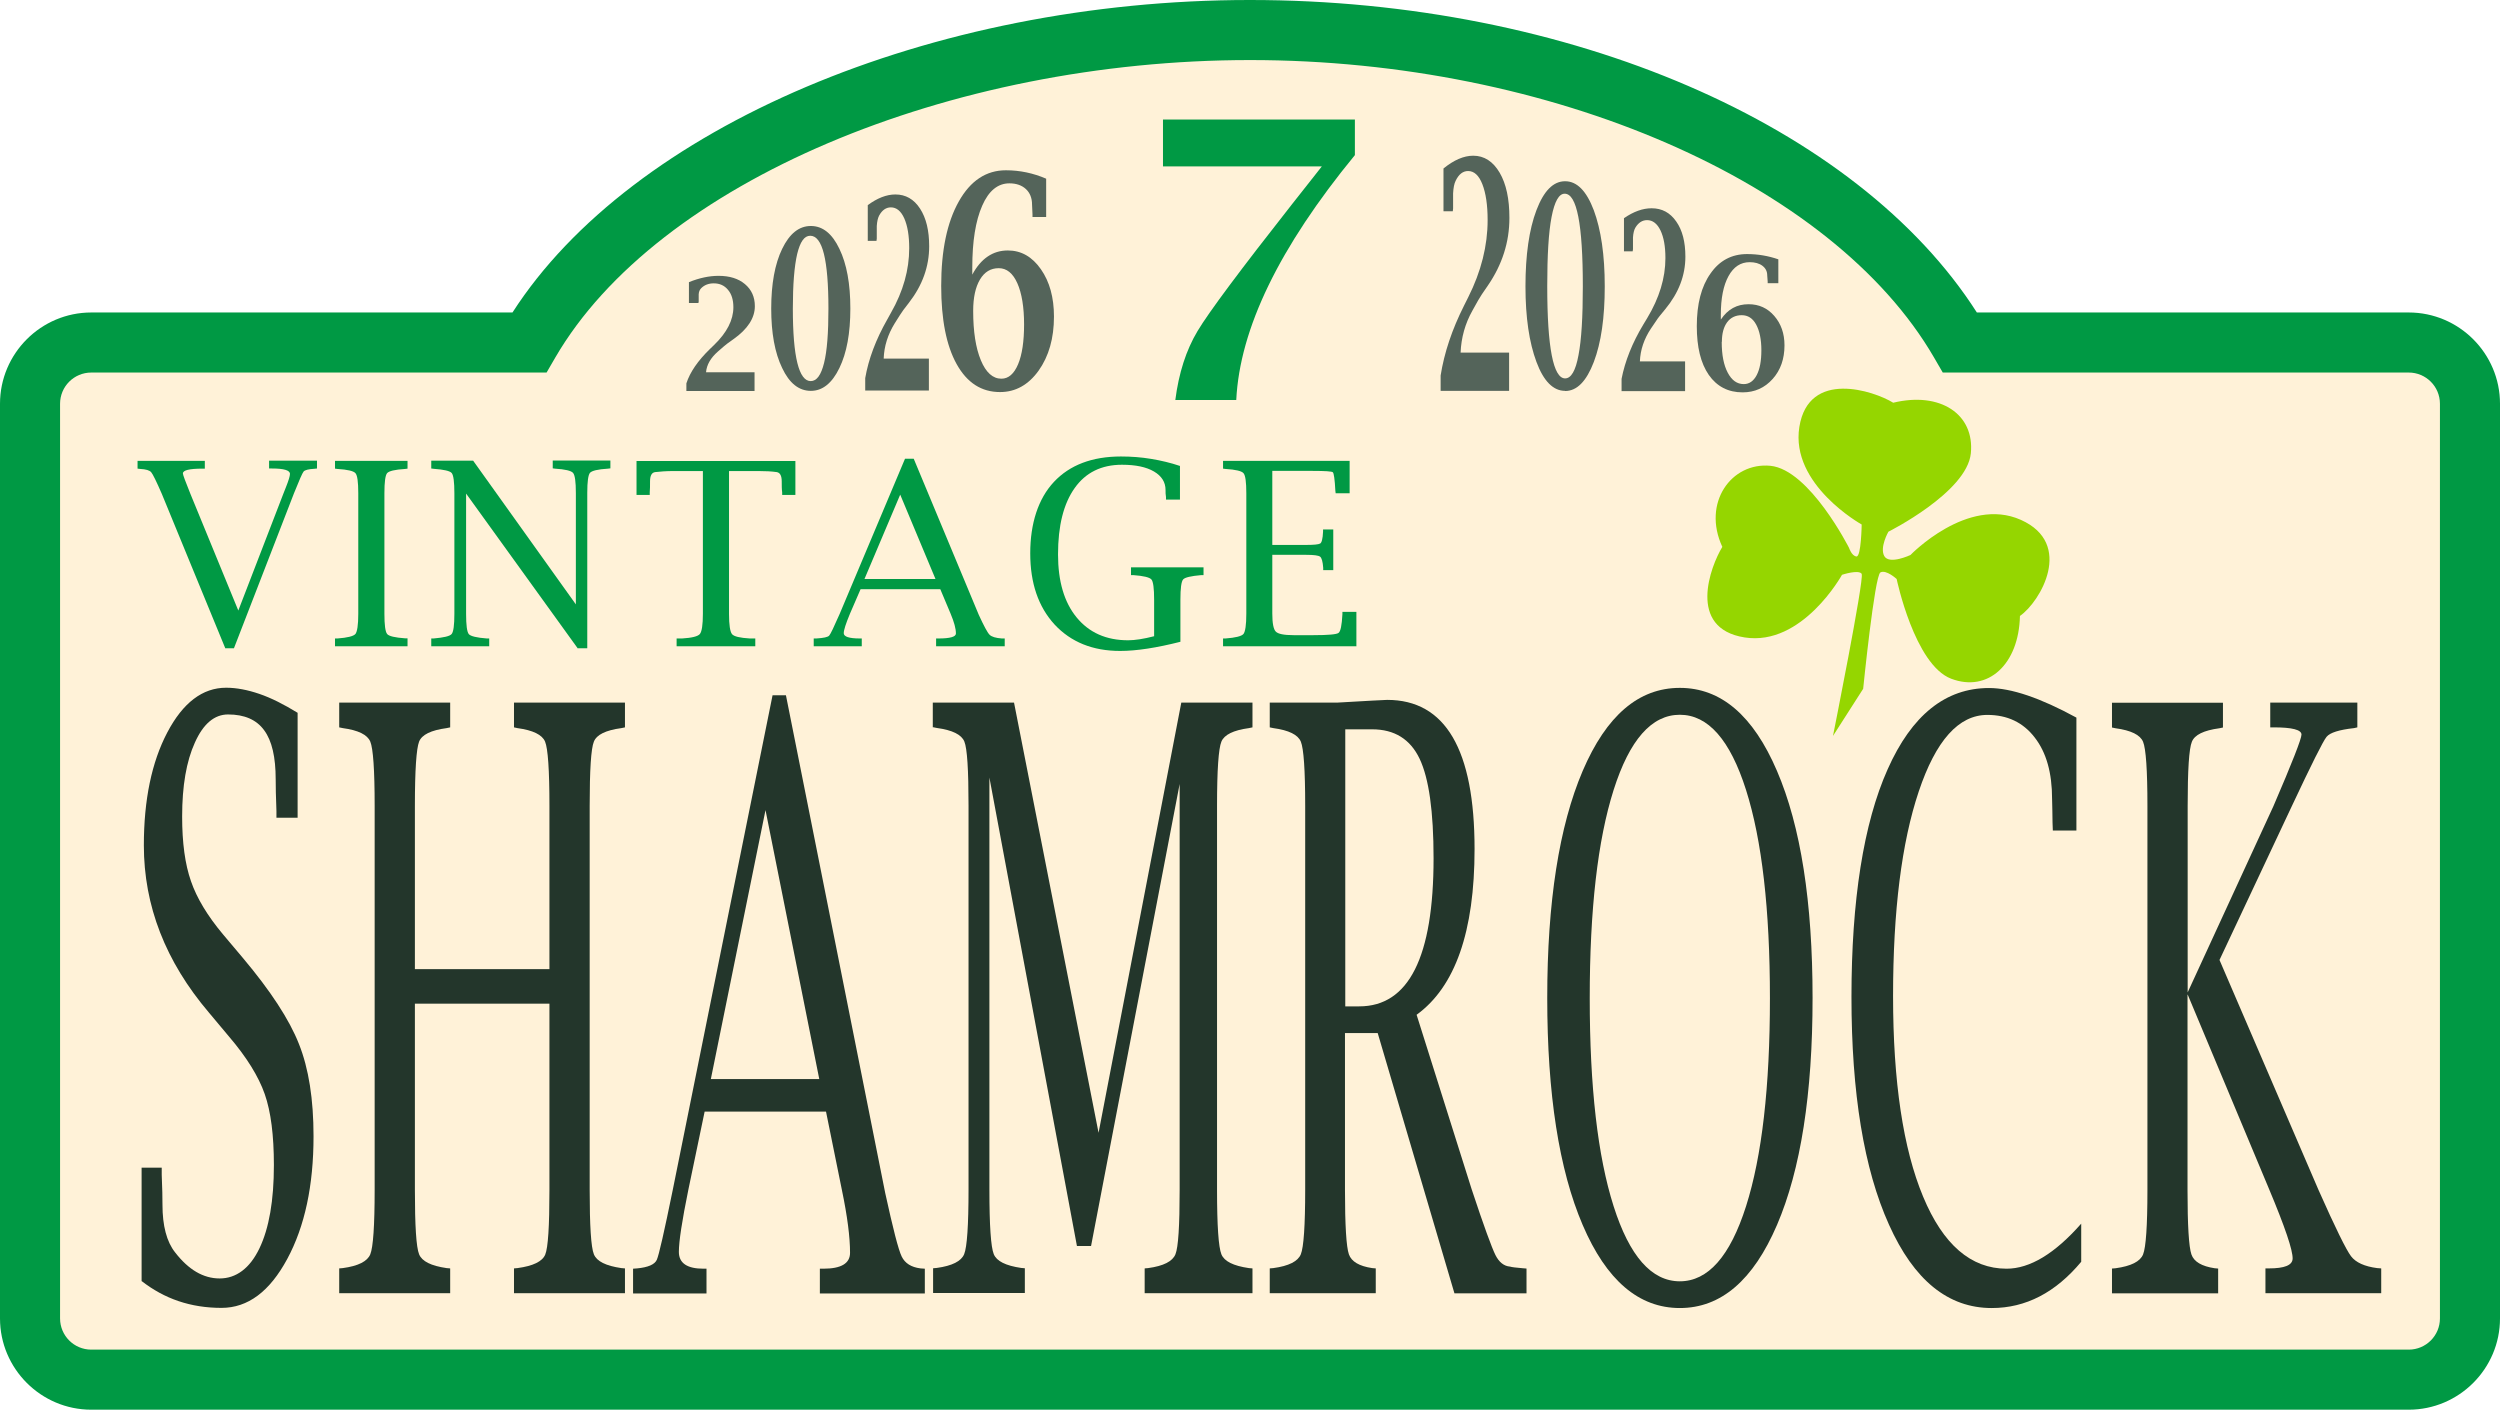
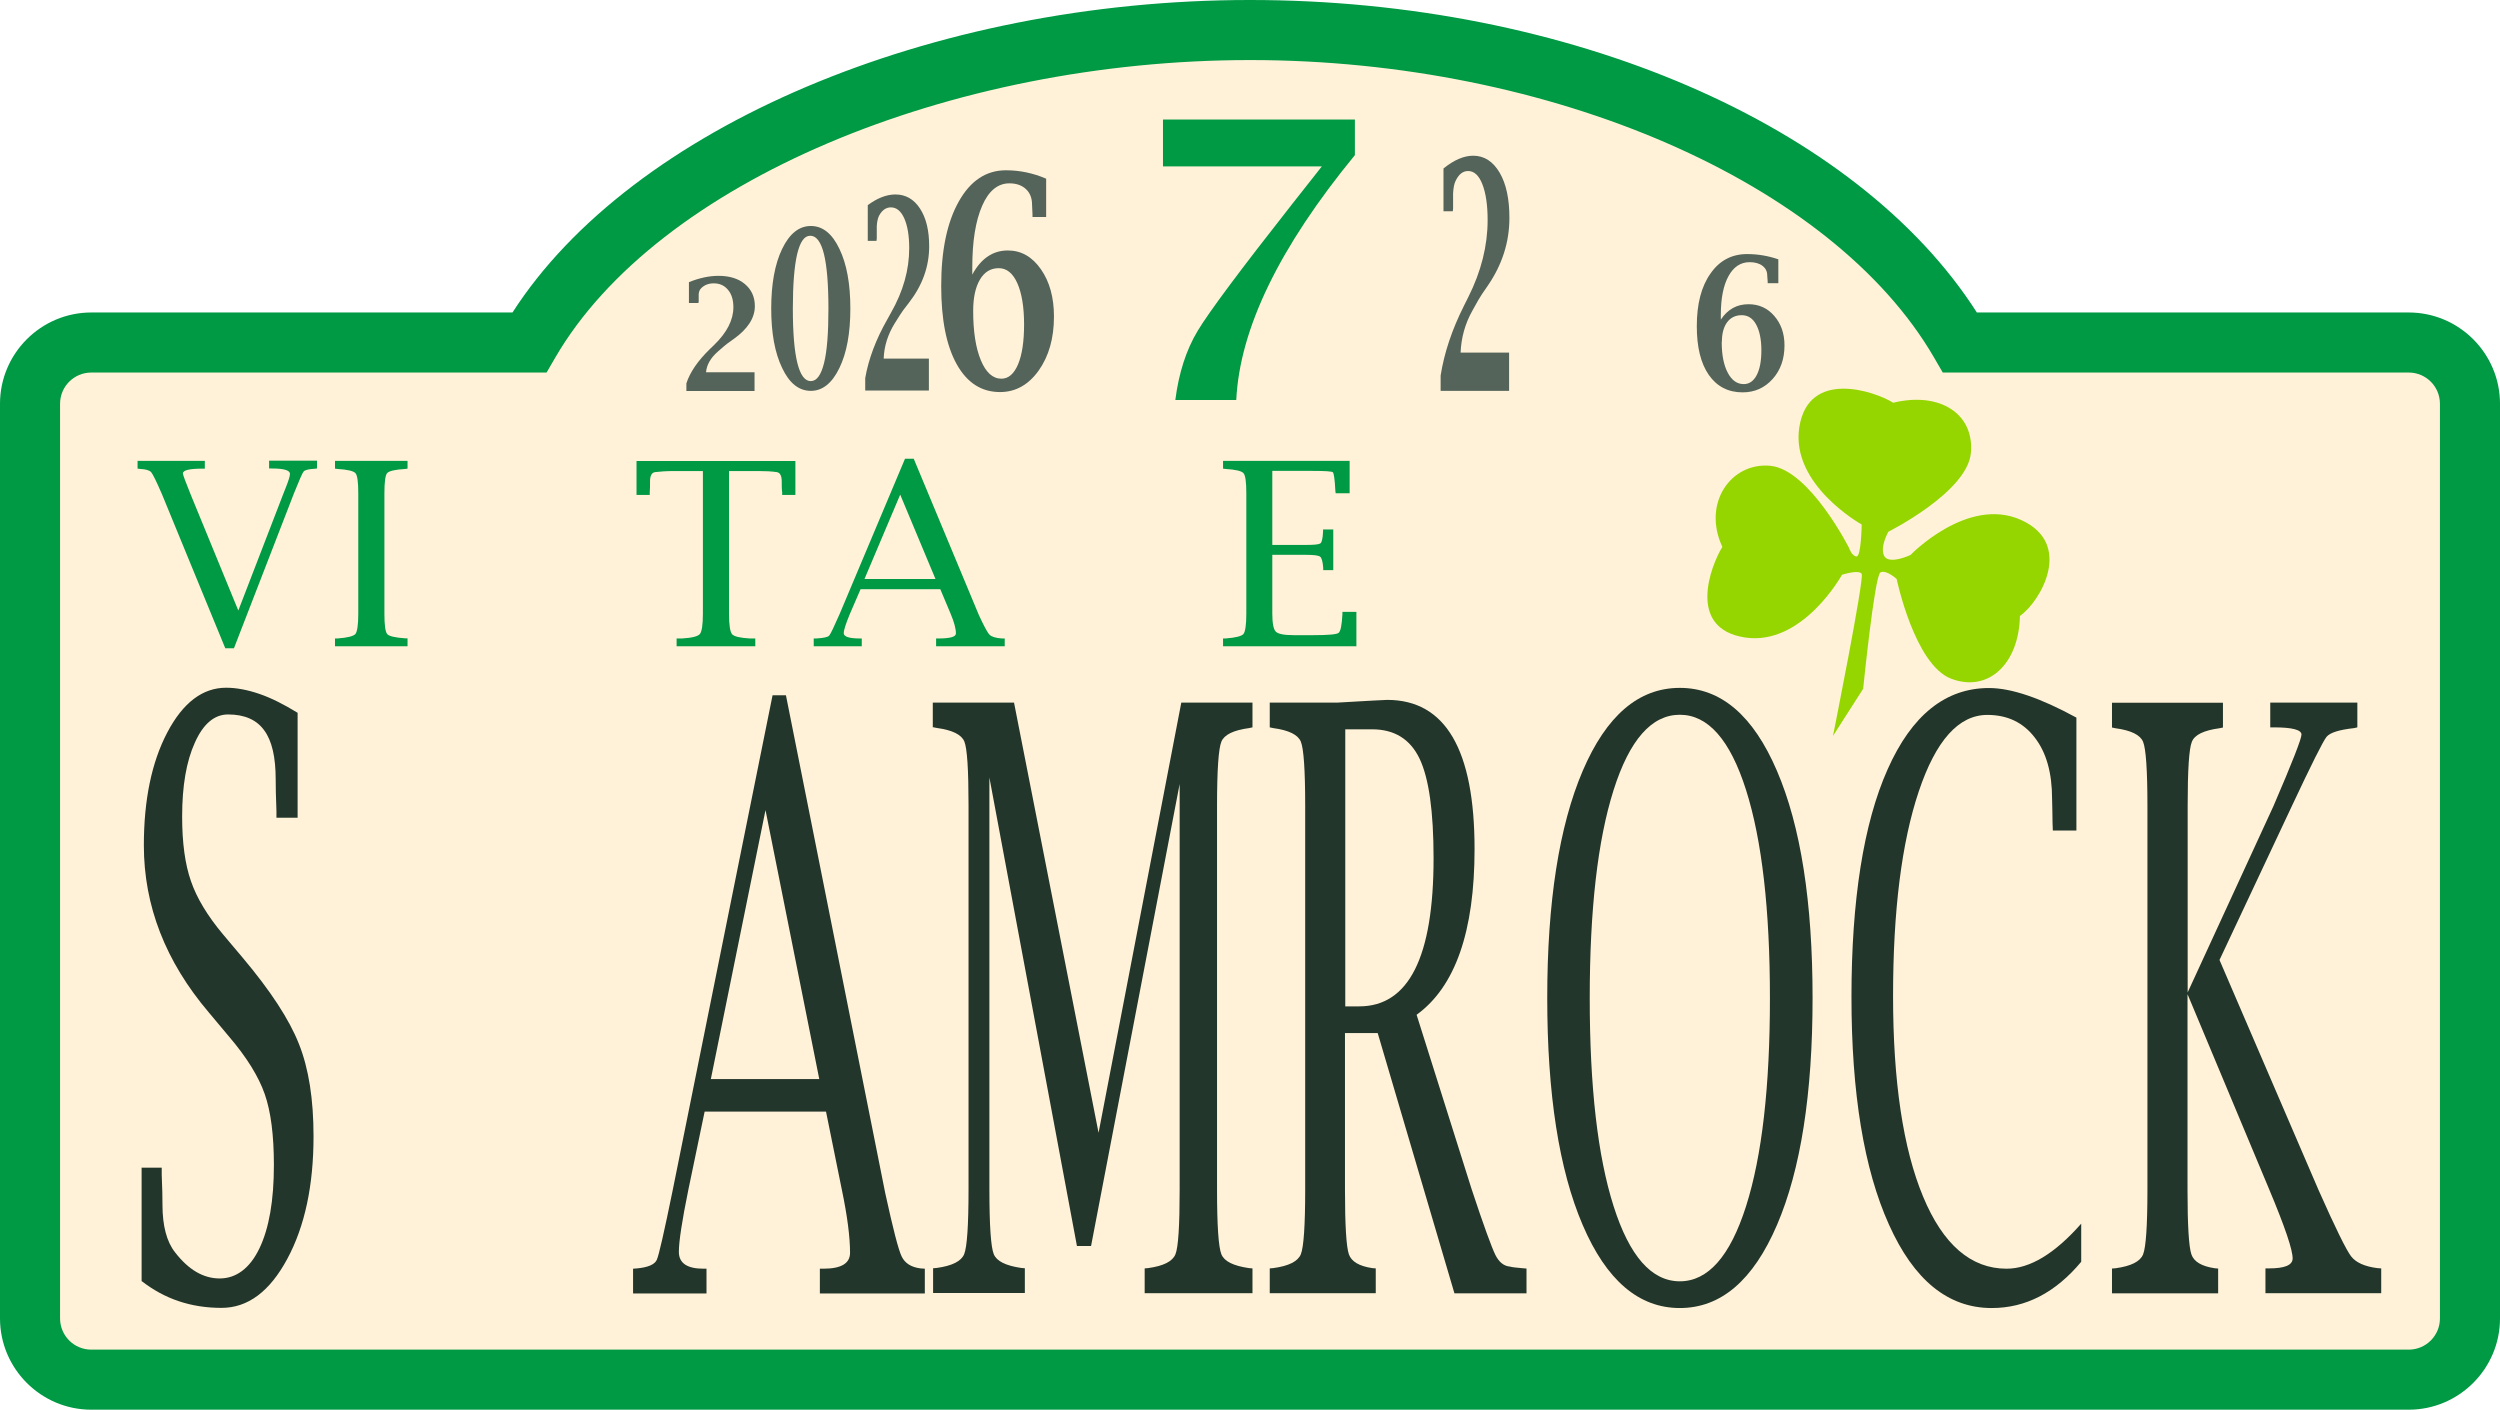
<svg xmlns="http://www.w3.org/2000/svg" id="Layer_2" data-name="Layer 2" viewBox="0 0 166.49 93.88">
  <defs>
    <style> .cls-1 { fill: #54645a; } .cls-2 { fill: #23362b; } .cls-3 { fill: #95d600; } .cls-4 { fill: #094; } .cls-5 { fill: #fff2d8; } </style>
  </defs>
  <g id="Layer_1-2" data-name="Layer 1">
    <g>
      <g id="Layer_1-3" data-name="Layer 1">
        <g>
          <path class="cls-5" d="M160.41,22.81h-29.88c-7.06-12.16-26.11-20.81-47.28-20.81s-40.93,8.65-48,20.81H6.08c-2.25,0-4.08,1.83-4.08,4.08v60.91c0,2.25,1.83,4.08,4.08,4.08h154.33c2.25,0,4.08-1.82,4.08-4.08V26.89c0-2.25-1.83-4.08-4.08-4.08Z" />
          <path class="cls-4" d="M160.41,93.88H6.08c-3.35,0-6.08-2.73-6.08-6.08V26.89c0-3.35,2.73-6.08,6.08-6.08h28.05C42.04,8.5,61.99,0,83.24,0s40.43,8.32,48.41,20.81h28.76c3.35,0,6.08,2.73,6.08,6.08v60.91c0,3.35-2.73,6.08-6.08,6.08ZM6.08,24.81c-1.15,0-2.08.93-2.08,2.08v60.91c0,1.15.93,2.08,2.08,2.08h154.33c1.15,0,2.08-.93,2.08-2.08V26.89c0-1.15-.93-2.08-2.08-2.08h-31.03l-.58-1c-6.77-11.67-25.51-19.81-45.55-19.81s-39.49,8.15-46.27,19.81l-.58,1s-30.32,0-30.32,0Z" />
        </g>
        <g>
          <path class="cls-4" d="M15.01,43.19l-4.23-10.29c-.36-.83-.6-1.32-.71-1.45-.11-.13-.35-.2-.73-.22l-.18-.02v-.52h4.48v.52h-.18c-.86,0-1.28.11-1.28.32,0,.09.17.54.5,1.36l3.19,7.77,3-7.78c.07-.17.12-.31.17-.43.18-.45.27-.75.27-.89,0-.24-.4-.36-1.21-.36h-.18v-.52h3.19v.52l-.18.02c-.38.02-.62.08-.71.18-.09.11-.3.6-.65,1.47l-3.99,10.3h-.57Z" />
          <path class="cls-4" d="M27.14,42.52v.52h-4.83v-.52h.16c.67-.05,1.07-.15,1.2-.3.12-.15.19-.6.19-1.35v-8.02c0-.75-.06-1.2-.19-1.34-.12-.14-.52-.24-1.2-.28l-.16-.02v-.52h4.83v.52l-.16.02c-.68.04-1.08.14-1.2.28-.12.14-.18.59-.18,1.34v8.02c0,.75.06,1.2.18,1.35.12.15.52.24,1.2.29h.16Z" />
-           <path class="cls-4" d="M38.49,43.2l-7.45-10.33v8.01c0,.76.06,1.2.18,1.35.12.14.53.24,1.21.29h.15v.52h-3.86v-.52h.15c.68-.06,1.09-.15,1.21-.3s.18-.59.18-1.35v-8.02c0-.76-.06-1.21-.18-1.35-.12-.14-.52-.23-1.2-.28l-.16-.02v-.52h2.79l6.84,9.57v-7.42c0-.75-.06-1.2-.19-1.34-.12-.14-.53-.24-1.2-.28l-.15-.02v-.52h3.84v.52l-.16.02c-.68.04-1.08.14-1.2.28-.12.14-.18.59-.18,1.34v10.34h-.63Z" />
          <path class="cls-4" d="M46.81,31.37h-1.97c-.46,0-.86.03-1.21.07-.23.03-.34.24-.34.62,0,.28,0,.53-.02.73v.17h-.88v-2.26h10.58v2.26h-.88v-.17c-.03-.21-.03-.45-.03-.73,0-.38-.11-.58-.33-.62-.35-.05-.75-.07-1.21-.07h-1.97v9.51c0,.74.07,1.19.2,1.35s.53.25,1.19.29h.36v.52h-5.24v-.52h.36c.66-.04,1.06-.14,1.19-.3s.2-.61.2-1.35v-9.51h0Z" />
          <path class="cls-4" d="M57.31,39.24l-.71,1.64c-.27.65-.41,1.08-.41,1.29,0,.23.36.35,1.07.35h.13v.52h-3.2v-.52h.18c.48-.03.76-.09.85-.19.09-.1.32-.58.7-1.45l4.35-10.33h.58l4.33,10.39c.34.74.58,1.19.72,1.33s.41.22.82.25h.19v.52h-4.57v-.52h.15c.78,0,1.17-.11,1.17-.33,0-.33-.12-.76-.35-1.31l-.69-1.64h-5.3ZM57.58,38.56h4.72l-2.35-5.62-2.38,5.62Z" />
-           <path class="cls-4" d="M78.61,42.74c-1.58.4-2.92.61-4.01.61-1.83,0-3.28-.59-4.37-1.76-1.08-1.18-1.62-2.75-1.62-4.74s.53-3.64,1.58-4.76,2.54-1.69,4.46-1.69c.68,0,1.35.05,2.01.16s1.3.26,1.92.47v2.24h-.93v-.17c-.03-.15-.03-.31-.03-.47,0-.52-.26-.93-.77-1.23-.51-.3-1.22-.45-2.13-.45-1.37,0-2.42.52-3.15,1.55-.74,1.04-1.11,2.51-1.11,4.42,0,1.79.41,3.19,1.24,4.2s1.97,1.52,3.43,1.52c.45,0,1.03-.09,1.73-.27v-2.43c0-.76-.06-1.21-.18-1.35-.12-.14-.52-.24-1.21-.29h-.15v-.52h4.83v.52h-.15c-.68.06-1.09.15-1.21.29-.12.14-.18.59-.18,1.35v2.79h0Z" />
          <path class="cls-4" d="M90.34,43.04h-8.89v-.52h.16c.67-.05,1.07-.15,1.2-.3.12-.15.19-.6.19-1.35v-8.02c0-.75-.06-1.2-.19-1.34-.12-.14-.52-.24-1.2-.28l-.16-.02v-.52h8.43v2.16h-.93l-.02-.16c-.04-.77-.1-1.18-.17-1.24s-.51-.09-1.34-.09h-2.69v4.93h2.26c.5,0,.81-.03.92-.09.11-.05.18-.32.2-.79v-.15h.68v2.71h-.67v-.15c-.03-.42-.1-.67-.21-.75-.11-.08-.42-.12-.92-.12h-2.26v3.91c0,.65.08,1.05.23,1.2.15.16.55.24,1.19.24h1.32c.98,0,1.54-.05,1.67-.15.14-.1.22-.51.26-1.25v-.15h.93v2.26h0Z" />
        </g>
        <path class="cls-3" d="M123.99,38.23c-.18-.33-1.32.05-1.32.05,0,0-2.64,4.78-6.49,4.17-3.85-.61-2.26-4.75-1.48-6.03-1.36-2.93.6-5.65,3.2-5.4,2.61.26,5.24,5.47,5.24,5.47,0,0,.17.53.49.57.32.04.35-2.13.35-2.13,0,0-4.77-2.65-4.15-6.5.62-3.85,4.97-2.4,6.25-1.61,3.13-.76,5.43.76,5.17,3.37-.26,2.6-5.49,5.22-5.49,5.22,0,0-.6,1.05-.27,1.63.34.58,1.74-.08,1.74-.08,0,0,3.79-3.93,7.35-2.34,3.56,1.59,1.3,5.46-.06,6.4-.07,3.23-2.13,5.11-4.58,4.18-2.44-.93-3.63-6.64-3.63-6.64,0,0-.69-.64-1.08-.44-.39.2-1.15,7.75-1.15,7.75l-2.01,3.14s2.09-10.45,1.91-10.78Z" />
        <g>
          <path class="cls-2" d="M9.43,85.33v-7.57h1.34v.48c.04.88.05,1.55.05,1.99,0,1.4.28,2.46.83,3.16.9,1.17,1.89,1.75,2.98,1.75s2.01-.67,2.65-2.01.96-3.18.96-5.54c0-1.98-.2-3.56-.61-4.73-.41-1.17-1.2-2.45-2.38-3.83l-1.34-1.6c-2.89-3.4-4.33-7.11-4.33-11.13,0-3.03.52-5.54,1.56-7.52,1.04-1.98,2.35-2.98,3.92-2.98.68,0,1.42.14,2.21.41.79.27,1.64.7,2.55,1.26v6.99h-1.41v-.45c-.04-.96-.05-1.66-.05-2.1,0-1.49-.25-2.58-.77-3.28-.51-.7-1.31-1.05-2.4-1.05-.91,0-1.65.62-2.21,1.87-.57,1.25-.85,2.89-.85,4.93,0,1.74.19,3.17.59,4.31.39,1.13,1.1,2.3,2.11,3.51l1.34,1.59c1.85,2.2,3.1,4.11,3.74,5.74.65,1.63.97,3.68.97,6.14,0,3.28-.58,6-1.75,8.17-1.17,2.17-2.62,3.26-4.38,3.26-1.02,0-1.97-.15-2.86-.45-.89-.3-1.7-.75-2.45-1.33Z" />
-           <path class="cls-2" d="M27.63,66.83v12.41c0,2.39.09,3.82.28,4.29.19.47.8.77,1.83.92l.24.02v1.65h-7.39v-1.65l.24-.02c1.03-.14,1.64-.45,1.83-.92.19-.47.29-1.9.29-4.29v-25.57c0-2.4-.1-3.82-.29-4.28s-.8-.76-1.83-.9l-.24-.05v-1.65h7.39v1.65l-.24.05c-1.04.14-1.65.44-1.83.9s-.28,1.89-.28,4.28v10.87h8.96v-10.87c0-2.4-.1-3.82-.29-4.28s-.81-.76-1.84-.9l-.23-.05v-1.65h7.39v1.65l-.24.05c-1.04.14-1.65.44-1.83.9-.19.46-.28,1.89-.28,4.28v25.57c0,2.39.09,3.82.28,4.29.19.47.8.77,1.83.92l.24.02v1.65h-7.39v-1.65l.23-.02c1.04-.14,1.66-.44,1.85-.9.19-.46.28-1.9.28-4.3v-12.41h-8.96Z" />
          <path class="cls-2" d="M46.93,74.01l-1.09,5.23c-.42,2.06-.63,3.44-.63,4.13,0,.75.55,1.12,1.64,1.12h.2v1.65h-4.89v-1.65l.27-.02c.73-.07,1.17-.26,1.31-.57s.49-1.85,1.06-4.64l6.65-32.96h.89l6.61,33.14c.52,2.38.88,3.79,1.1,4.24s.63.71,1.25.79l.29.02v1.65h-6.99v-1.65h.23c1.19,0,1.78-.35,1.78-1.06,0-1.05-.18-2.44-.54-4.17l-1.06-5.23h-8.09ZM47.34,71.86h7.22l-3.58-17.91-3.64,17.91Z" />
          <path class="cls-2" d="M62.12,48.44v-1.65h5.41l5.63,28.65,5.51-28.65h4.74v1.65l-.24.05c-1.03.14-1.64.44-1.83.9s-.29,1.89-.29,4.28v25.57c0,2.39.1,3.82.29,4.29.19.47.8.77,1.83.92l.24.02v1.65h-7.18v-1.65l.23-.02c1.03-.14,1.63-.45,1.82-.92.19-.47.28-1.9.28-4.29v-27.03l-5.9,30.77h-.94l-5.83-31.2v27.45c0,2.39.1,3.82.29,4.29.19.47.8.77,1.83.92l.24.02v1.65h-6.11v-1.65l.24-.02c1.03-.14,1.64-.45,1.83-.92.19-.47.29-1.9.29-4.29v-25.57c0-2.4-.09-3.82-.28-4.28s-.8-.76-1.83-.9l-.25-.05Z" />
          <path class="cls-2" d="M89.57,68.8v10.44c0,2.37.09,3.8.26,4.29.17.49.69.79,1.55.92l.24.02v1.65h-7.06v-1.65l.24-.02c1.03-.14,1.64-.45,1.83-.92.19-.47.29-1.9.29-4.29v-25.57c0-2.4-.1-3.82-.29-4.28s-.8-.76-1.83-.9l-.24-.05v-1.65h4.52l2.28-.13,1.02-.05c3.88,0,5.82,3.31,5.82,9.93,0,5.5-1.29,9.18-3.86,11.04l3.66,11.6c.81,2.45,1.35,3.92,1.59,4.4s.57.74.97.77c.12.04.4.07.85.11l.25.02v1.65h-4.8l-5.11-17.33h-2.19ZM89.59,67.02h.93c3.3,0,4.95-3.29,4.95-9.86,0-3.12-.31-5.33-.93-6.63-.62-1.3-1.67-1.96-3.16-1.96h-1.79v18.44h0Z" />
          <path class="cls-2" d="M111.87,87.11c-2.73,0-4.89-1.84-6.47-5.53s-2.36-8.73-2.36-15.12.79-11.44,2.36-15.12c1.58-3.69,3.73-5.53,6.47-5.53s4.89,1.84,6.47,5.53c1.58,3.68,2.37,8.73,2.37,15.12s-.79,11.44-2.37,15.12-3.73,5.53-6.47,5.53ZM111.87,85.33c1.88,0,3.35-1.67,4.41-5,1.06-3.33,1.59-7.95,1.59-13.85s-.53-10.53-1.59-13.87-2.53-5.01-4.41-5.01-3.35,1.67-4.41,5.01-1.59,7.96-1.59,13.87.53,10.52,1.59,13.85c1.06,3.33,2.53,5,4.41,5Z" />
          <path class="cls-2" d="M138.6,84.03c-1.71,2.05-3.69,3.08-5.96,3.08-2.9,0-5.18-1.85-6.84-5.55-1.67-3.7-2.5-8.76-2.5-15.17s.8-11.56,2.41-15.16c1.6-3.6,3.85-5.41,6.75-5.41,1.48,0,3.42.66,5.82,1.97v7.52h-1.57l-.02-.53c0-.53-.02-1.05-.03-1.57,0-1.74-.38-3.1-1.16-4.1-.77-1-1.82-1.5-3.15-1.5-1.91,0-3.43,1.7-4.57,5.1-1.14,3.4-1.71,7.95-1.71,13.63s.67,10.16,2,13.35c1.33,3.2,3.19,4.8,5.56,4.8,1.55,0,3.21-1,4.97-3v2.55Z" />
          <path class="cls-2" d="M145.68,66.25v13c0,2.37.09,3.8.26,4.29.17.49.69.79,1.55.92l.23.02v1.65h-7.07v-1.65l.24-.02c1.03-.14,1.64-.45,1.83-.92.19-.47.29-1.9.29-4.29v-25.57c0-2.4-.1-3.82-.29-4.28-.19-.46-.8-.76-1.83-.9l-.24-.05v-1.65h7.39v1.65l-.24.05c-1.04.14-1.65.44-1.83.9-.19.46-.28,1.89-.28,4.28v12.41l5.71-12.4c1.25-2.9,1.87-4.49,1.87-4.77,0-.32-.62-.48-1.85-.48h-.23v-1.65h5.8v1.65l-.22.05c-.99.11-1.6.3-1.83.58-.23.28-1,1.82-2.32,4.63l-4.81,10.23,6.6,15.33c1.12,2.52,1.84,3.98,2.16,4.4s.9.68,1.74.79l.27.02v1.65h-7.71v-1.65h.23c1.04,0,1.56-.21,1.58-.64.02-.56-.51-2.12-1.58-4.67l-5.41-12.93Z" />
        </g>
      </g>
      <g id="Layer_2-2" data-name="Layer 2">
        <path class="cls-1" d="M57.62,26.03v-.85c.22-1.27.71-2.57,1.46-3.89l.26-.47c.81-1.42,1.21-2.85,1.21-4.29,0-.83-.11-1.49-.33-1.99-.22-.49-.52-.73-.89-.73-.32,0-.58.18-.78.54-.09.17-.14.4-.16.7v.84s-.02.15-.02.15h-.58v-2.38c.64-.47,1.25-.71,1.84-.71.68,0,1.23.31,1.64.94.41.63.61,1.46.61,2.51,0,1.35-.45,2.6-1.34,3.75-.31.39-.51.67-.6.82l-.36.57c-.45.73-.7,1.51-.73,2.34h3.01v2.13h-4.24Z" />
-         <path class="cls-1" d="M107.99,26.03v-.8c.23-1.18.71-2.39,1.45-3.62l.26-.43c.8-1.33,1.21-2.66,1.21-3.99,0-.78-.11-1.39-.33-1.85-.22-.45-.52-.68-.89-.68-.32,0-.58.17-.78.5-.09.15-.14.37-.16.65v.78s-.02.15-.02.15h-.58v-2.21c.64-.44,1.25-.66,1.84-.66.69,0,1.23.29,1.64.88.41.58.61,1.36.61,2.34,0,1.26-.45,2.42-1.34,3.5-.31.37-.51.62-.6.77l-.36.53c-.45.68-.7,1.41-.73,2.18h3.01v1.98h-4.24Z" />
        <path class="cls-1" d="M95.94,26.03v-1.02c.24-1.52.76-3.07,1.56-4.66l.28-.56c.86-1.71,1.29-3.42,1.29-5.14,0-1-.12-1.79-.35-2.38-.23-.59-.55-.88-.95-.88-.34,0-.62.21-.83.65-.1.2-.15.48-.17.84v1s-.02.19-.02.19h-.62v-2.85c.69-.56,1.35-.85,1.98-.85.73,0,1.32.38,1.76,1.13.44.75.65,1.75.65,3.01,0,1.62-.48,3.11-1.43,4.5-.33.46-.54.8-.65.99l-.38.68c-.49.87-.75,1.81-.79,2.8h3.23v2.55h-4.54Z" />
-         <path class="cls-1" d="M104.23,26.03c-.79,0-1.43-.64-1.91-1.93-.48-1.29-.73-2.96-.73-5.03s.24-3.78.73-5.07c.49-1.29,1.12-1.93,1.91-1.93s1.42.64,1.91,1.93c.48,1.29.73,2.98.73,5.07s-.24,3.75-.73,5.04c-.49,1.28-1.12,1.93-1.91,1.93ZM104.23,25.2c.4,0,.7-.51.89-1.54.2-1.03.29-2.56.29-4.6s-.1-3.6-.3-4.62c-.2-1.03-.5-1.54-.91-1.54-.38,0-.67.51-.87,1.54-.2,1.03-.29,2.57-.29,4.62s.1,3.57.3,4.6c.2,1.03.5,1.54.89,1.54Z" />
        <path class="cls-1" d="M45.71,26.03v-.5c.24-.74.76-1.5,1.56-2.28l.28-.27c.86-.83,1.29-1.67,1.29-2.52,0-.49-.12-.88-.36-1.16-.24-.29-.55-.43-.95-.43-.34,0-.62.11-.83.32-.1.1-.16.23-.17.41v.49s-.02.09-.02.09h-.63v-1.39c.69-.28,1.35-.42,1.97-.42.74,0,1.32.18,1.76.55.44.37.66.86.66,1.47,0,.79-.48,1.53-1.43,2.2-.33.23-.54.39-.65.49l-.38.33c-.49.43-.75.89-.79,1.38h3.23v1.25h-4.54Z" />
        <path class="cls-1" d="M54,26.03c-.79,0-1.43-.5-1.91-1.52-.49-1.01-.73-2.33-.73-3.96s.24-2.97.73-3.98c.49-1.01,1.12-1.52,1.91-1.52s1.42.51,1.9,1.52c.49,1.01.73,2.34.73,3.98s-.24,2.95-.73,3.96c-.49,1.01-1.12,1.52-1.9,1.52ZM53.99,25.38c.4,0,.69-.4.89-1.21.2-.8.29-2.01.29-3.62s-.1-2.83-.3-3.64c-.2-.81-.51-1.21-.91-1.21s-.67.4-.87,1.21c-.19.81-.29,2.02-.29,3.64s.1,2.81.3,3.62c.2.81.5,1.21.89,1.21Z" />
        <path class="cls-4" d="M78.27,26.65c.23-1.8.72-3.33,1.48-4.6s2.85-4.07,6.27-8.42l2.01-2.55h-10.58v-3.12h12.78v2.37c-5.03,6.13-7.67,11.56-7.9,16.31h-4.05Z" />
        <path class="cls-1" d="M64.75,18.29c.29-.54.63-.94,1.03-1.21s.84-.4,1.34-.4c.89,0,1.62.42,2.2,1.25.58.83.87,1.88.87,3.15,0,1.45-.34,2.64-1.02,3.6-.68.95-1.54,1.43-2.57,1.43-1.24,0-2.2-.62-2.89-1.86s-1.03-2.98-1.03-5.21c0-2.36.39-4.23,1.17-5.62.78-1.39,1.83-2.08,3.14-2.08.93,0,1.82.19,2.68.56v2.55h-.91v-.17c-.02-.32-.03-.54-.03-.66,0-.43-.14-.78-.41-1.03s-.64-.38-1.1-.38c-.77,0-1.38.5-1.81,1.49-.44,1-.66,2.37-.66,4.12v.49ZM64.81,20.7c0,1.38.17,2.47.51,3.29s.8,1.23,1.37,1.23c.47,0,.84-.32,1.11-.96s.4-1.53.4-2.66-.15-2.07-.45-2.74-.71-1-1.24-1-.95.25-1.25.76-.45,1.2-.45,2.09Z" />
        <path class="cls-1" d="M114.61,21.27c.23-.34.49-.59.8-.76s.65-.25,1.04-.25c.69,0,1.26.26,1.71.78.45.52.68,1.17.68,1.96,0,.9-.26,1.65-.79,2.24-.53.59-1.19.89-2,.89-.96,0-1.71-.39-2.25-1.16-.54-.78-.8-1.86-.8-3.25,0-1.47.3-2.64.91-3.5.6-.87,1.42-1.3,2.44-1.3.72,0,1.41.12,2.08.35v1.59h-.71v-.11c-.01-.2-.02-.34-.03-.41,0-.27-.11-.48-.32-.64-.21-.16-.5-.24-.85-.24-.6,0-1.07.31-1.41.93-.34.62-.51,1.48-.51,2.57v.31ZM114.66,22.77c0,.86.13,1.54.4,2.05s.62.76,1.07.76c.36,0,.65-.2.86-.6.21-.4.31-.95.31-1.66s-.12-1.29-.35-1.71c-.23-.42-.55-.62-.96-.62s-.74.16-.97.47c-.23.31-.35.75-.35,1.3Z" />
      </g>
    </g>
  </g>
</svg>